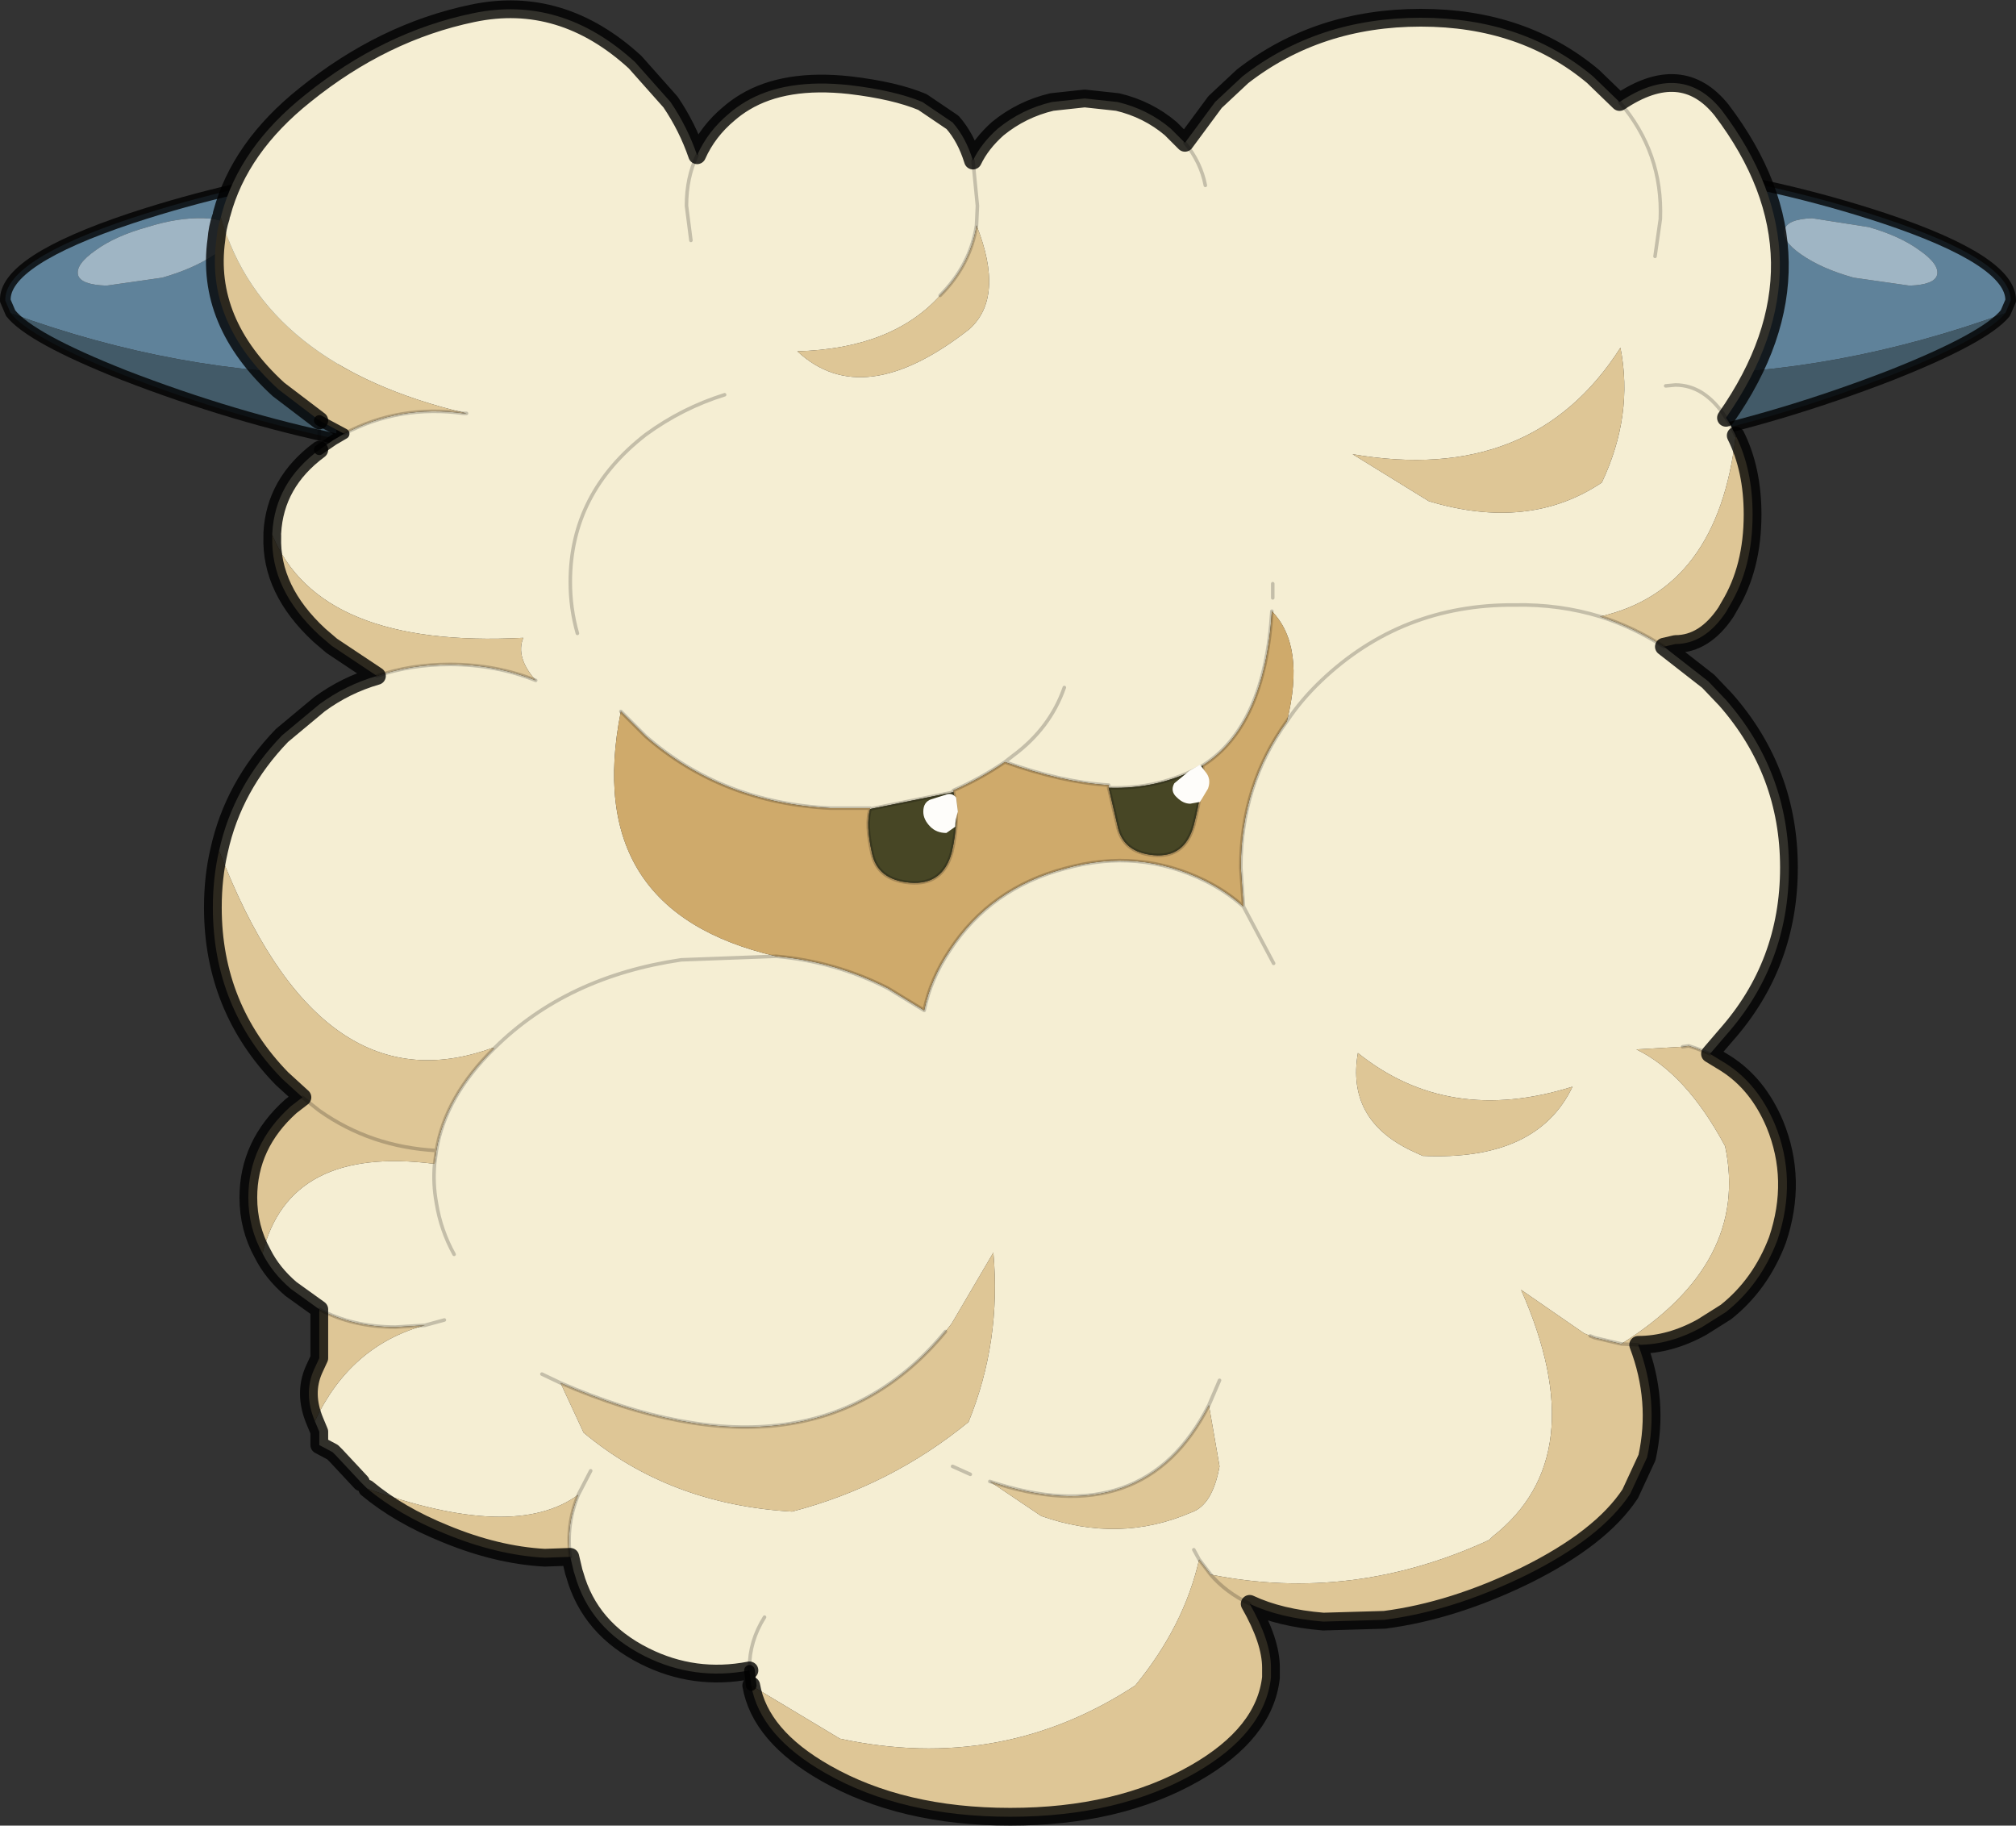
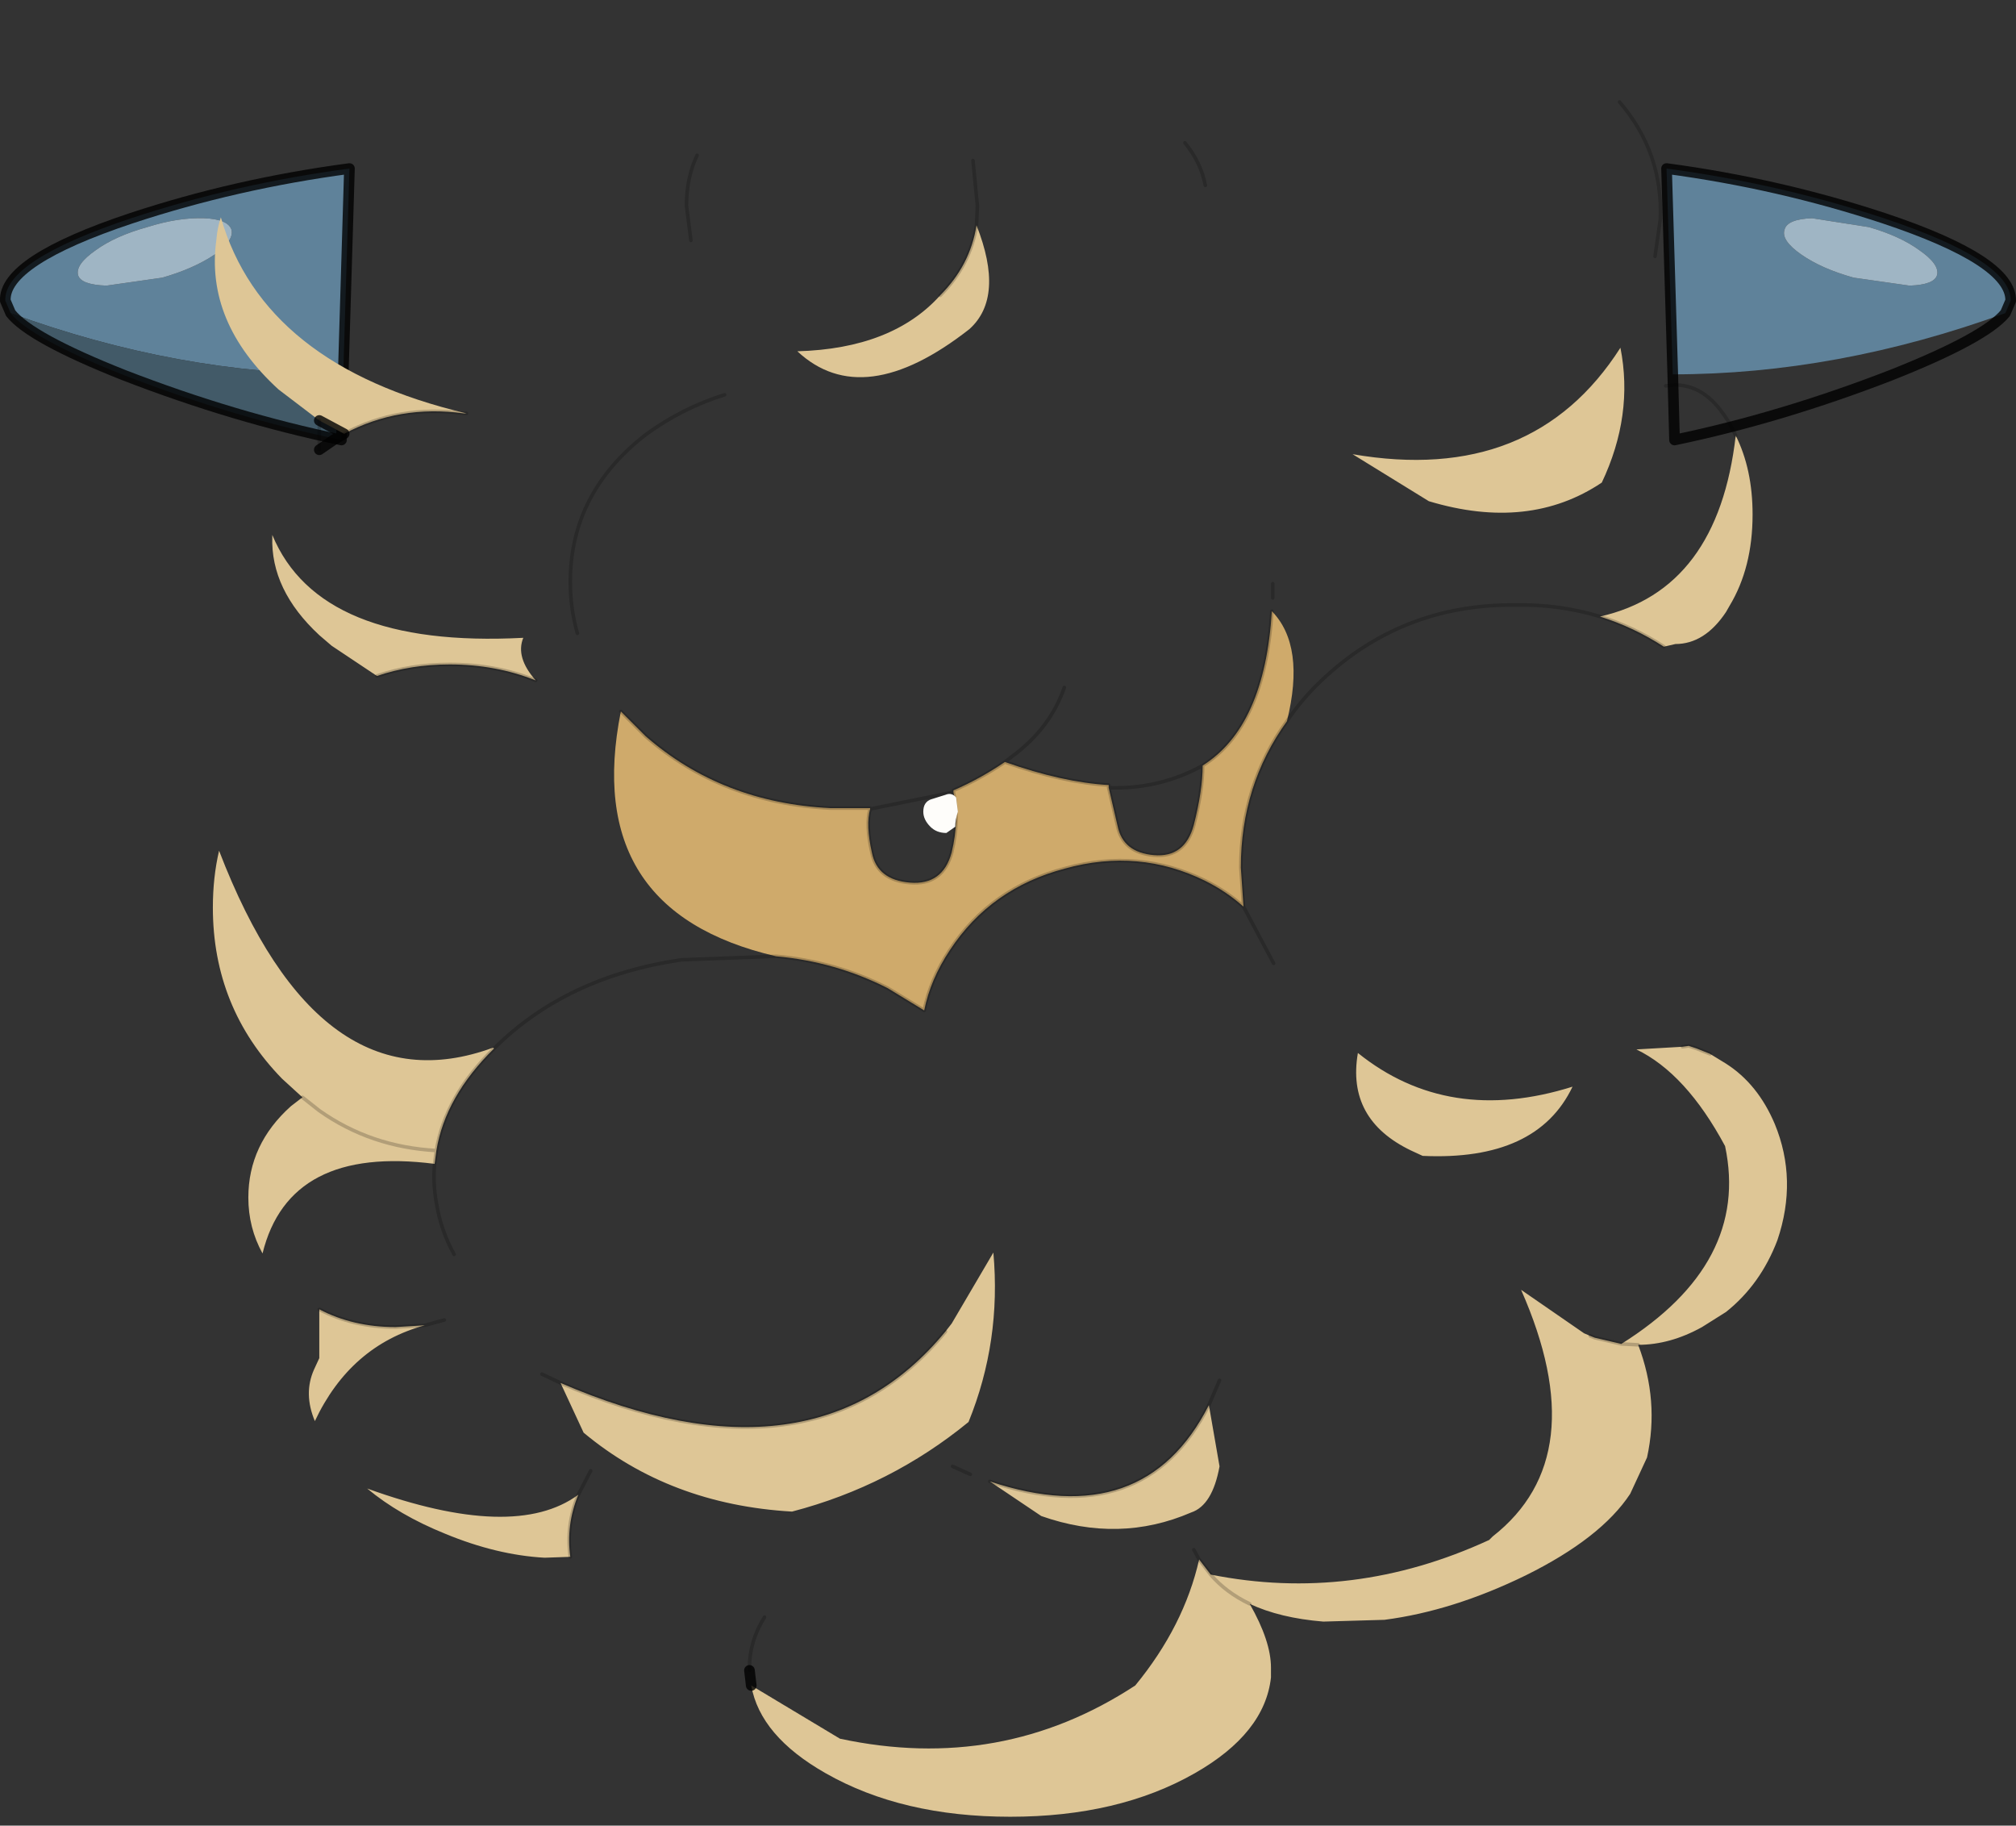
<svg xmlns="http://www.w3.org/2000/svg" xmlns:xlink="http://www.w3.org/1999/xlink" width="113.65px" height="102.9px">
  <rect width="100%" height="100%" fill="#333333" stroke="none" />
  <g transform="matrix(1, 0, 0, 1, -218.15, -148.5)">
    <use xlink:href="#object-0" width="113.65" height="102.9" transform="matrix(1, 0, 0, 1, 218.15, 148.5)" />
  </g>
  <defs>
    <g transform="matrix(1, 0, 0, 1, -218.15, -148.5)" id="object-0">
      <path fill-rule="evenodd" fill="#5f829a" stroke="none" d="M318.75 161.45Q318.55 162.05 319.7 162.85Q320.85 163.65 322.65 164.15L325.8 164.6Q327.2 164.55 327.35 164Q327.5 163.4 326.35 162.6Q325.25 161.8 323.5 161.3L320.3 160.8Q318.9 160.85 318.75 161.45M331.2 166.15Q321.7 169.6 312.45 169.6L312.1 158Q318.45 158.85 324.35 160.8Q331.55 163.2 331.5 165.45L331.2 166.15" />
      <path fill-rule="evenodd" fill="#9fb5c4" stroke="none" d="M318.75 161.45Q318.9 160.85 320.3 160.8L323.5 161.3Q325.25 161.8 326.35 162.6Q327.5 163.4 327.35 164Q327.2 164.55 325.8 164.6L322.65 164.15Q320.85 163.65 319.7 162.85Q318.55 162.05 318.75 161.45" />
-       <path fill-rule="evenodd" fill="#425a68" stroke="none" d="M331.2 166.15Q330.05 167.55 324.75 169.65Q318.55 172.05 312.55 173.3L312.45 169.6Q321.7 169.6 331.2 166.15" />
      <path fill="none" stroke="#000000" stroke-opacity="0.8" stroke-width="0.6" stroke-linecap="round" stroke-linejoin="round" d="M312.45 169.6L312.55 173.3Q318.55 172.05 324.75 169.65Q330.05 167.55 331.2 166.15L331.5 165.45Q331.55 163.2 324.35 160.8Q318.45 158.85 312.1 158L312.45 169.6" />
      <path fill-rule="evenodd" fill="#5f829a" stroke="none" d="M218.75 166.15L218.45 165.45Q218.35 163.2 225.55 160.8Q231.45 158.85 237.85 158L237.5 169.6Q228.2 169.6 218.75 166.15M231.2 161.45Q231 160.85 229.65 160.8Q228.2 160.75 226.45 161.3Q224.65 161.8 223.55 162.6Q222.4 163.4 222.55 164Q222.7 164.55 224.15 164.6L227.3 164.15Q229.05 163.65 230.25 162.85Q231.35 162.05 231.2 161.45" />
      <path fill-rule="evenodd" fill="#425a68" stroke="none" d="M237.5 169.6L237.4 173.3Q231.35 172.05 225.15 169.65Q219.85 167.55 218.75 166.15Q228.2 169.6 237.5 169.6" />
      <path fill-rule="evenodd" fill="#9fb5c4" stroke="none" d="M231.2 161.45Q231.35 162.05 230.25 162.85Q229.05 163.65 227.3 164.15L224.15 164.6Q222.7 164.55 222.55 164Q222.4 163.4 223.55 162.6Q224.65 161.8 226.45 161.3Q228.2 160.75 229.65 160.8Q231 160.85 231.2 161.45" />
      <path fill="none" stroke="#000000" stroke-opacity="0.8" stroke-width="0.6" stroke-linecap="round" stroke-linejoin="round" d="M218.75 166.15L218.45 165.45Q218.35 163.2 225.55 160.8Q231.45 158.85 237.85 158L237.5 169.6L237.4 173.3Q231.35 172.05 225.15 169.65Q219.85 167.55 218.75 166.15" />
-       <path fill-rule="evenodd" fill="#f5eed3" stroke="none" d="M230.65 160.55Q231.65 156.8 235.35 153.85Q239.75 150.3 244.8 149.25Q249.8 148.2 253.95 152L255.95 154.25Q256.9 155.65 257.45 157.25Q258.05 155.9 259.25 154.9Q259.65 154.55 260.15 154.25Q262.4 152.9 266.05 153.3Q268.6 153.6 270.15 154.25L271.85 155.4Q272.6 156.25 273 157.55Q273.45 156.6 274.4 155.75Q275.75 154.65 277.45 154.25L279.3 154.05L281.15 154.25Q282.85 154.65 284.15 155.75L284.95 156.55L286.65 154.25L288.2 152.8Q292.45 149.5 298.25 149.5Q304 149.5 307.95 152.8L309.45 154.25Q312.95 151.9 315.2 154.7Q321.65 163.2 315.45 172.05L315.65 172.35L316 173.05Q315 181.75 308.35 183.25Q306.05 182.55 303.55 182.6Q297.15 182.55 292.6 186.9Q291.5 187.95 290.7 189.15Q288.1 192.75 288.1 197.4L288.25 199.6Q287.3 198.75 286.1 198.15Q282.35 196.3 278.2 197.45Q274 198.55 271.7 202.05Q270.6 203.7 270.25 205.45L268.2 204.2Q265.25 202.7 261.9 202.4Q250.9 199.85 253.15 188.6L254.55 190Q258.85 193.75 264.95 194.05L267.2 194.05L267.2 194.1L271.9 193.15L271.9 193.05Q273.4 192.4 274.8 191.45Q278.05 192.6 280.65 192.75L280.65 192.9Q283.5 193 285.95 191.65Q289.45 189.45 289.85 182.95Q291.75 184.9 290.7 189.15Q291.5 187.95 292.6 186.9Q297.15 182.55 303.55 182.6Q306.05 182.55 308.35 183.25Q310.25 183.85 311.95 184.95L314.45 186.9L315.45 187.95Q319 192 319 197.4Q319 202.85 315.45 206.85L314.55 207.9L313.8 207.6L313.35 207.45L313 207.5L310.4 207.65Q313.2 209 315.4 213.1Q316.8 219.7 309.55 224.25L308.05 223.9L307.8 223.8L307.45 223.65L303.9 221.2Q308.05 230.6 302.3 235.1L302.1 235.3Q294.4 238.85 286.4 237.25L285.75 236.4L285.45 235.85L285.75 236.4Q284.9 240.15 282.15 243.5Q274.6 248.45 265.5 246.5L260.5 243.5L260.4 242.65Q257.3 243.25 254.5 241.85Q251.4 240.3 250.55 237.25L250.5 237.1L250.3 236.25Q250.05 234.45 250.75 232.75Q247.15 235.4 238.85 232.4L238.5 232.05L237.1 230.55L236.9 230.35L236.15 229.95L236.15 229.2L235.9 228.6Q237.9 224.35 242.1 223.2L243.2 222.9L242.1 223.2L240.45 223.3Q238.05 223.3 236.15 222.3L234.55 221.15Q233.5 220.25 232.95 219.15Q234.45 213.05 242.65 214.1Q242.55 215.2 242.75 216.3Q243 217.85 243.75 219.2Q243 217.85 242.75 216.3Q242.55 215.2 242.65 214.1L242.75 213.35Q243.25 210.3 246 207.6L246.05 207.55Q250.1 203.55 256.55 202.6L261.9 202.4L256.55 202.6Q250.1 203.55 246.05 207.55L246 207.6L245.95 207.55Q236.15 211.15 230.5 196.45Q231.3 192.8 234.05 189.95L236.15 188.2Q237.65 187.1 239.4 186.6Q241.3 185.95 243.5 185.95Q246.1 185.95 248.35 186.85Q247.2 185.55 247.65 184.45Q236.15 185.05 233.5 178.65L233.5 178.55Q233.65 175.7 236.15 173.85L236.95 173.3L237.55 172.95Q240.65 171.3 244.3 171.8L244.45 171.8Q233 169.1 230.6 160.75L230.65 160.55M257.45 157.25Q256.85 158.5 256.85 160.1L257.1 162.05L256.85 160.1Q256.85 158.5 257.45 157.25M271.15 165.15Q268.45 168.15 263.1 168.3Q266.8 171.75 272.8 167.05Q274.8 165.25 273.2 161.2Q272.85 163.45 271.15 165.15M259 170.75Q256.6 171.5 254.55 173Q250.3 176.3 250.3 181.3Q250.3 182.8 250.7 184.2Q250.3 182.8 250.3 181.3Q250.3 176.3 254.55 173Q256.6 171.5 259 170.75M248.7 225.95L249.75 226.45L248.7 225.95M249.75 226.45L251.05 229.25Q255.9 233.3 262.8 233.7Q268.35 232.25 272.75 228.65Q274.6 224.1 274.15 219.1L271.8 223.1L271.45 223.55Q264 232.6 249.75 226.45M261.25 239.65Q260.4 241 260.4 242.5L260.4 242.65L260.4 242.5Q260.4 241 261.25 239.65M251.45 231.4L250.75 232.75L251.45 231.4M315.45 172.05Q314.25 170.2 312.6 170.2L312.05 170.25L312.6 170.2Q314.25 170.2 315.45 172.05M311.45 162.95L311.75 160.85Q311.9 157.1 309.45 154.25Q311.9 157.1 311.75 160.85L311.45 162.95M273.2 161.2L273.25 160.1L273 157.55L273.25 160.1L273.2 161.2M286.1 158.95Q285.85 157.65 284.95 156.55Q285.85 157.65 286.1 158.95M289.9 181.4L289.9 182.2L289.9 181.4M274.8 191.45L275.25 191.1Q277.35 189.55 278.15 187.25Q277.35 189.55 275.25 191.1L274.8 191.45M298.7 176.75Q304.35 178.45 308.45 175.7Q310.25 171.9 309.5 168.1Q304.55 175.85 294.4 174.1L298.7 176.75M298.35 213.65Q304.8 213.95 306.8 209.75Q299.8 211.95 294.7 207.85Q294.05 211.6 297.7 213.35L298.35 213.65M288.25 199.6L289.95 202.8L288.25 199.6M286.9 226.3L286.3 227.7L286.9 226.3M273.95 232L276.85 233.95Q281.25 235.5 285.3 233.75Q286.5 233.35 286.9 231.15L286.3 227.7Q282.65 234.9 273.95 232M272.85 231.6L271.85 231.15L272.85 231.6" />
      <path fill-rule="evenodd" fill="#dec696" stroke="none" d="M316 173.05Q316.95 174.95 316.95 177.5Q316.95 180.5 315.65 182.65L315.45 183Q314.25 184.8 312.6 184.8L311.95 184.95Q310.25 183.85 308.35 183.25Q315 181.75 316 173.05M314.55 207.9L315.45 208.45Q317.25 209.6 318.2 211.85Q319.5 215 318.35 218.4Q317.4 220.9 315.45 222.45L314.1 223.3Q312.3 224.3 310.5 224.3Q311.7 227.45 311 230.65L310.05 232.7Q308.4 235.2 304.15 237.3Q300.05 239.3 296.2 239.8L292.75 239.9Q290.3 239.7 288.6 238.9Q289.8 241 289.8 242.5L289.8 243.05Q289.45 246.2 285.5 248.45Q281.2 250.9 275.1 250.9Q269 250.9 264.7 248.45Q261 246.35 260.5 243.5L265.5 246.5Q274.6 248.45 282.15 243.5Q284.9 240.15 285.75 236.4L286.4 237.25Q287.25 238.25 288.6 238.9Q287.25 238.25 286.4 237.25Q294.4 238.85 302.1 235.3L302.3 235.1Q308.05 230.6 303.9 221.2L307.45 223.65L307.8 223.8L308.05 223.9L309.55 224.25L310.5 224.3L309.55 224.25Q316.8 219.7 315.4 213.1Q313.2 209 310.4 207.65L313 207.5L313.35 207.45L313.8 207.6L314.55 207.9M250.3 236.25L248.85 236.3Q246.15 236.15 243.25 234.95Q240.65 233.9 238.85 232.4Q247.15 235.4 250.75 232.75Q250.05 234.45 250.3 236.25M235.9 228.6Q235.25 227.05 235.85 225.7L236.15 225.05L236.15 222.3Q238.05 223.3 240.45 223.3L242.1 223.2Q237.9 224.35 235.9 228.6M232.95 219.15Q232.15 217.7 232.15 216Q232.15 213 234.55 210.85L235.2 210.35L234.05 209.3Q230.15 205.3 230.15 199.65Q230.15 197.95 230.5 196.45Q236.15 211.15 245.95 207.55L246 207.6Q243.25 210.3 242.75 213.35Q239.05 213.15 236.15 211.1L235.2 210.35L236.15 211.1Q239.05 213.15 242.75 213.35L242.65 214.1Q234.45 213.05 232.95 219.15M239.4 186.6L236.85 184.9L236.15 184.3Q233.4 181.75 233.5 178.75L233.5 178.65Q236.15 185.05 247.65 184.45Q247.2 185.55 248.35 186.85Q246.1 185.95 243.5 185.95Q241.3 185.95 239.4 186.6M236.15 172.2L233.85 170.45Q229.7 166.65 230.35 162Q230.4 161.35 230.6 160.75Q233 169.1 244.45 171.8L244.3 171.8Q240.65 171.3 237.55 172.95L236.15 172.2M273.2 161.2Q274.8 165.25 272.8 167.05Q266.8 171.75 263.1 168.3Q268.45 168.15 271.15 165.15Q272.85 163.45 273.2 161.2M271.45 223.55L271.8 223.1L274.15 219.1Q274.6 224.1 272.75 228.65Q268.35 232.25 262.8 233.7Q255.9 233.3 251.05 229.25L249.75 226.45Q264 232.6 271.45 223.55M298.7 176.75L294.4 174.1Q304.55 175.85 309.5 168.1Q310.25 171.9 308.45 175.7Q304.35 178.45 298.7 176.75M298.35 213.65L297.7 213.35Q294.05 211.6 294.7 207.85Q299.8 211.95 306.8 209.75Q304.8 213.95 298.35 213.65M286.3 227.7L286.9 231.15Q286.5 233.35 285.3 233.75Q281.25 235.5 276.85 233.95L273.95 232Q282.65 234.9 286.3 227.7" />
      <path fill-rule="evenodd" fill="#cfaa6b" stroke="none" d="M267.2 194.05L267.2 194.1Q266.95 195 267.3 196.55Q267.6 198.1 269.45 198.25Q271.3 198.4 271.8 196.55Q272.25 194.65 271.9 193.15L271.9 193.05Q273.4 192.4 274.8 191.45Q278.05 192.6 280.65 192.75L280.65 192.9L281.15 195.05Q281.45 196.55 283.2 196.7Q284.95 196.85 285.45 195Q285.95 193.05 285.95 191.65Q289.45 189.45 289.85 182.95Q291.75 184.9 290.7 189.15Q288.1 192.75 288.1 197.4L288.25 199.6Q287.3 198.75 286.1 198.15Q282.35 196.3 278.2 197.45Q274 198.55 271.7 202.05Q270.6 203.7 270.25 205.45L268.2 204.2Q265.25 202.7 261.9 202.4Q250.9 199.85 253.15 188.6L254.55 190Q258.85 193.75 264.95 194.05L267.2 194.05" />
-       <path fill-rule="evenodd" fill="#474625" stroke="none" d="M285.95 191.65Q285.95 193.05 285.45 195Q284.95 196.85 283.2 196.7Q281.45 196.55 281.15 195.05L280.65 192.9Q283.5 193 285.95 191.65M271.9 193.15Q272.25 194.65 271.8 196.55Q271.3 198.4 269.45 198.25Q267.6 198.1 267.3 196.55Q266.95 195 267.2 194.1L271.9 193.15" />
-       <path fill="none" stroke="#000000" stroke-opacity="0.8" stroke-width="1" stroke-linecap="round" stroke-linejoin="round" d="M230.65 160.55Q231.65 156.8 235.35 153.85Q239.75 150.3 244.8 149.25Q249.8 148.2 253.95 152L255.95 154.25Q256.9 155.65 257.45 157.25Q258.05 155.9 259.25 154.9Q259.65 154.55 260.15 154.25Q262.4 152.9 266.05 153.3Q268.6 153.6 270.15 154.25L271.85 155.4Q272.6 156.25 273 157.55Q273.45 156.6 274.4 155.75Q275.75 154.65 277.45 154.25L279.3 154.05L281.15 154.25Q282.85 154.65 284.15 155.75L284.95 156.55L286.65 154.25L288.2 152.8Q292.45 149.5 298.25 149.5Q304 149.5 307.95 152.8L309.45 154.25Q312.95 151.9 315.2 154.7Q321.65 163.2 315.45 172.05M316 173.05Q316.95 174.95 316.95 177.5Q316.95 180.5 315.65 182.65L315.45 183Q314.25 184.8 312.6 184.8L311.95 184.95L314.45 186.9L315.45 187.95Q319 192 319 197.4Q319 202.85 315.45 206.85L314.55 207.9L315.45 208.45Q317.25 209.6 318.2 211.85Q319.5 215 318.35 218.4Q317.4 220.9 315.45 222.45L314.1 223.3Q312.3 224.3 310.5 224.3Q311.7 227.45 311 230.65L310.05 232.7Q308.4 235.2 304.15 237.3Q300.05 239.3 296.2 239.8L292.75 239.9Q290.3 239.7 288.6 238.9Q289.8 241 289.8 242.5L289.8 243.05Q289.45 246.2 285.5 248.45Q281.2 250.9 275.1 250.9Q269 250.9 264.7 248.45Q261 246.35 260.5 243.5M260.4 242.65Q257.3 243.25 254.5 241.85Q251.4 240.3 250.55 237.25L250.5 237.1L250.3 236.25L248.85 236.3Q246.15 236.15 243.25 234.95Q240.65 233.9 238.85 232.4M238.5 232.05L237.1 230.55L236.9 230.35L236.15 229.95L236.15 229.2L235.9 228.6Q235.25 227.05 235.85 225.7L236.15 225.05L236.15 222.3L234.55 221.15Q233.5 220.25 232.95 219.15Q232.15 217.7 232.15 216Q232.15 213 234.55 210.85L235.2 210.35L234.05 209.3Q230.15 205.3 230.15 199.65Q230.15 197.95 230.5 196.45Q231.3 192.8 234.05 189.95L236.15 188.2Q237.65 187.1 239.4 186.6L236.85 184.9L236.15 184.3Q233.4 181.75 233.5 178.75L233.5 178.65M233.5 178.55Q233.65 175.7 236.15 173.85M236.15 172.2L233.85 170.45Q229.7 166.65 230.35 162Q230.4 161.35 230.6 160.75" />
      <path fill="none" stroke="#000000" stroke-opacity="0.2" stroke-width="0.2" stroke-linecap="round" stroke-linejoin="round" d="M315.45 172.05L315.65 172.35L316 173.05M236.15 173.85L236.15 172.2M257.1 162.05L256.85 160.1Q256.85 158.5 257.45 157.25M273.2 161.2Q272.85 163.45 271.15 165.15M237.55 172.95Q240.65 171.3 244.3 171.8L244.45 171.8M239.4 186.6Q241.3 185.95 243.5 185.95Q246.1 185.95 248.35 186.85M250.7 184.2Q250.3 182.8 250.3 181.3Q250.3 176.3 254.55 173Q256.6 171.5 259 170.75M267.2 194.1L267.2 194.05L264.95 194.05Q258.85 193.75 254.55 190L253.15 188.6M261.9 202.4Q265.25 202.7 268.2 204.2L270.25 205.45Q270.6 203.7 271.7 202.05Q274 198.55 278.2 197.45Q282.35 196.3 286.1 198.15Q287.3 198.75 288.25 199.6L288.1 197.4Q288.1 192.75 290.7 189.15Q291.5 187.95 292.6 186.9Q297.15 182.55 303.55 182.6Q306.05 182.55 308.35 183.25Q310.25 183.85 311.95 184.95M289.85 182.95Q289.45 189.45 285.95 191.65Q285.95 193.05 285.45 195Q284.95 196.85 283.2 196.7Q281.45 196.55 281.15 195.05L280.65 192.9L280.65 192.75Q278.05 192.6 274.8 191.45Q273.4 192.4 271.9 193.05L271.9 193.15Q272.25 194.65 271.8 196.55Q271.3 198.4 269.45 198.25Q267.6 198.1 267.3 196.55Q266.95 195 267.2 194.1L271.9 193.15M246 207.6L246.05 207.55Q250.1 203.55 256.55 202.6L261.9 202.4M242.75 213.35Q239.05 213.15 236.15 211.1L235.2 210.35M243.75 219.2Q243 217.85 242.75 216.3Q242.55 215.2 242.65 214.1L242.75 213.35Q243.25 210.3 246 207.6M249.75 226.45L248.7 225.95M249.75 226.45Q264 232.6 271.45 223.55M243.2 222.9L242.1 223.2L240.45 223.3Q238.05 223.3 236.15 222.3M250.3 236.25Q250.05 234.45 250.75 232.75L251.45 231.4M260.4 242.65L260.4 242.5Q260.4 241 261.25 239.65M312.05 170.25L312.6 170.2Q314.25 170.2 315.45 172.05M309.45 154.25Q311.9 157.1 311.75 160.85L311.45 162.95M273 157.55L273.25 160.1L273.2 161.2M284.95 156.55Q285.85 157.65 286.1 158.95M289.9 182.2L289.9 181.4M278.15 187.25Q277.35 189.55 275.25 191.1L274.8 191.45M280.65 192.9Q283.5 193 285.95 191.65M289.95 202.8L288.25 199.6M286.3 227.7L286.9 226.3M286.3 227.7Q282.65 234.9 273.95 232M271.85 231.15L272.85 231.6M285.75 236.4L285.45 235.85M288.6 238.9Q287.25 238.25 286.4 237.25L285.75 236.4M310.5 224.3L309.55 224.25L308.05 223.9L307.8 223.8M313 207.5L313.35 207.45L313.8 207.6L314.55 207.9" />
      <path fill="none" stroke="#000000" stroke-opacity="0.8" stroke-width="0.6" stroke-linecap="round" stroke-linejoin="round" d="M260.5 243.5L260.4 242.65M237.55 172.95L236.15 172.2M236.15 173.85L236.95 173.3L237.55 172.95" />
      <path fill-rule="evenodd" fill="#fefdfa" stroke="none" d="M271.45 193.3Q271.8 193.15 272.05 193.45L272.15 194.25Q272 194.7 272 195.1L271.5 195.45Q270.95 195.45 270.6 195.1Q270.2 194.7 270.2 194.25Q270.2 193.7 270.65 193.55L271.45 193.3" />
-       <path fill-rule="evenodd" fill="#fefdfa" stroke="none" d="M285.8 193.7L285.25 193.8Q284.85 193.8 284.5 193.45Q284.1 193.1 284.35 192.65L285.2 191.95L285.8 191.6L286.1 192Q286.45 192.4 286.25 192.95L285.8 193.7" />
    </g>
  </defs>
</svg>